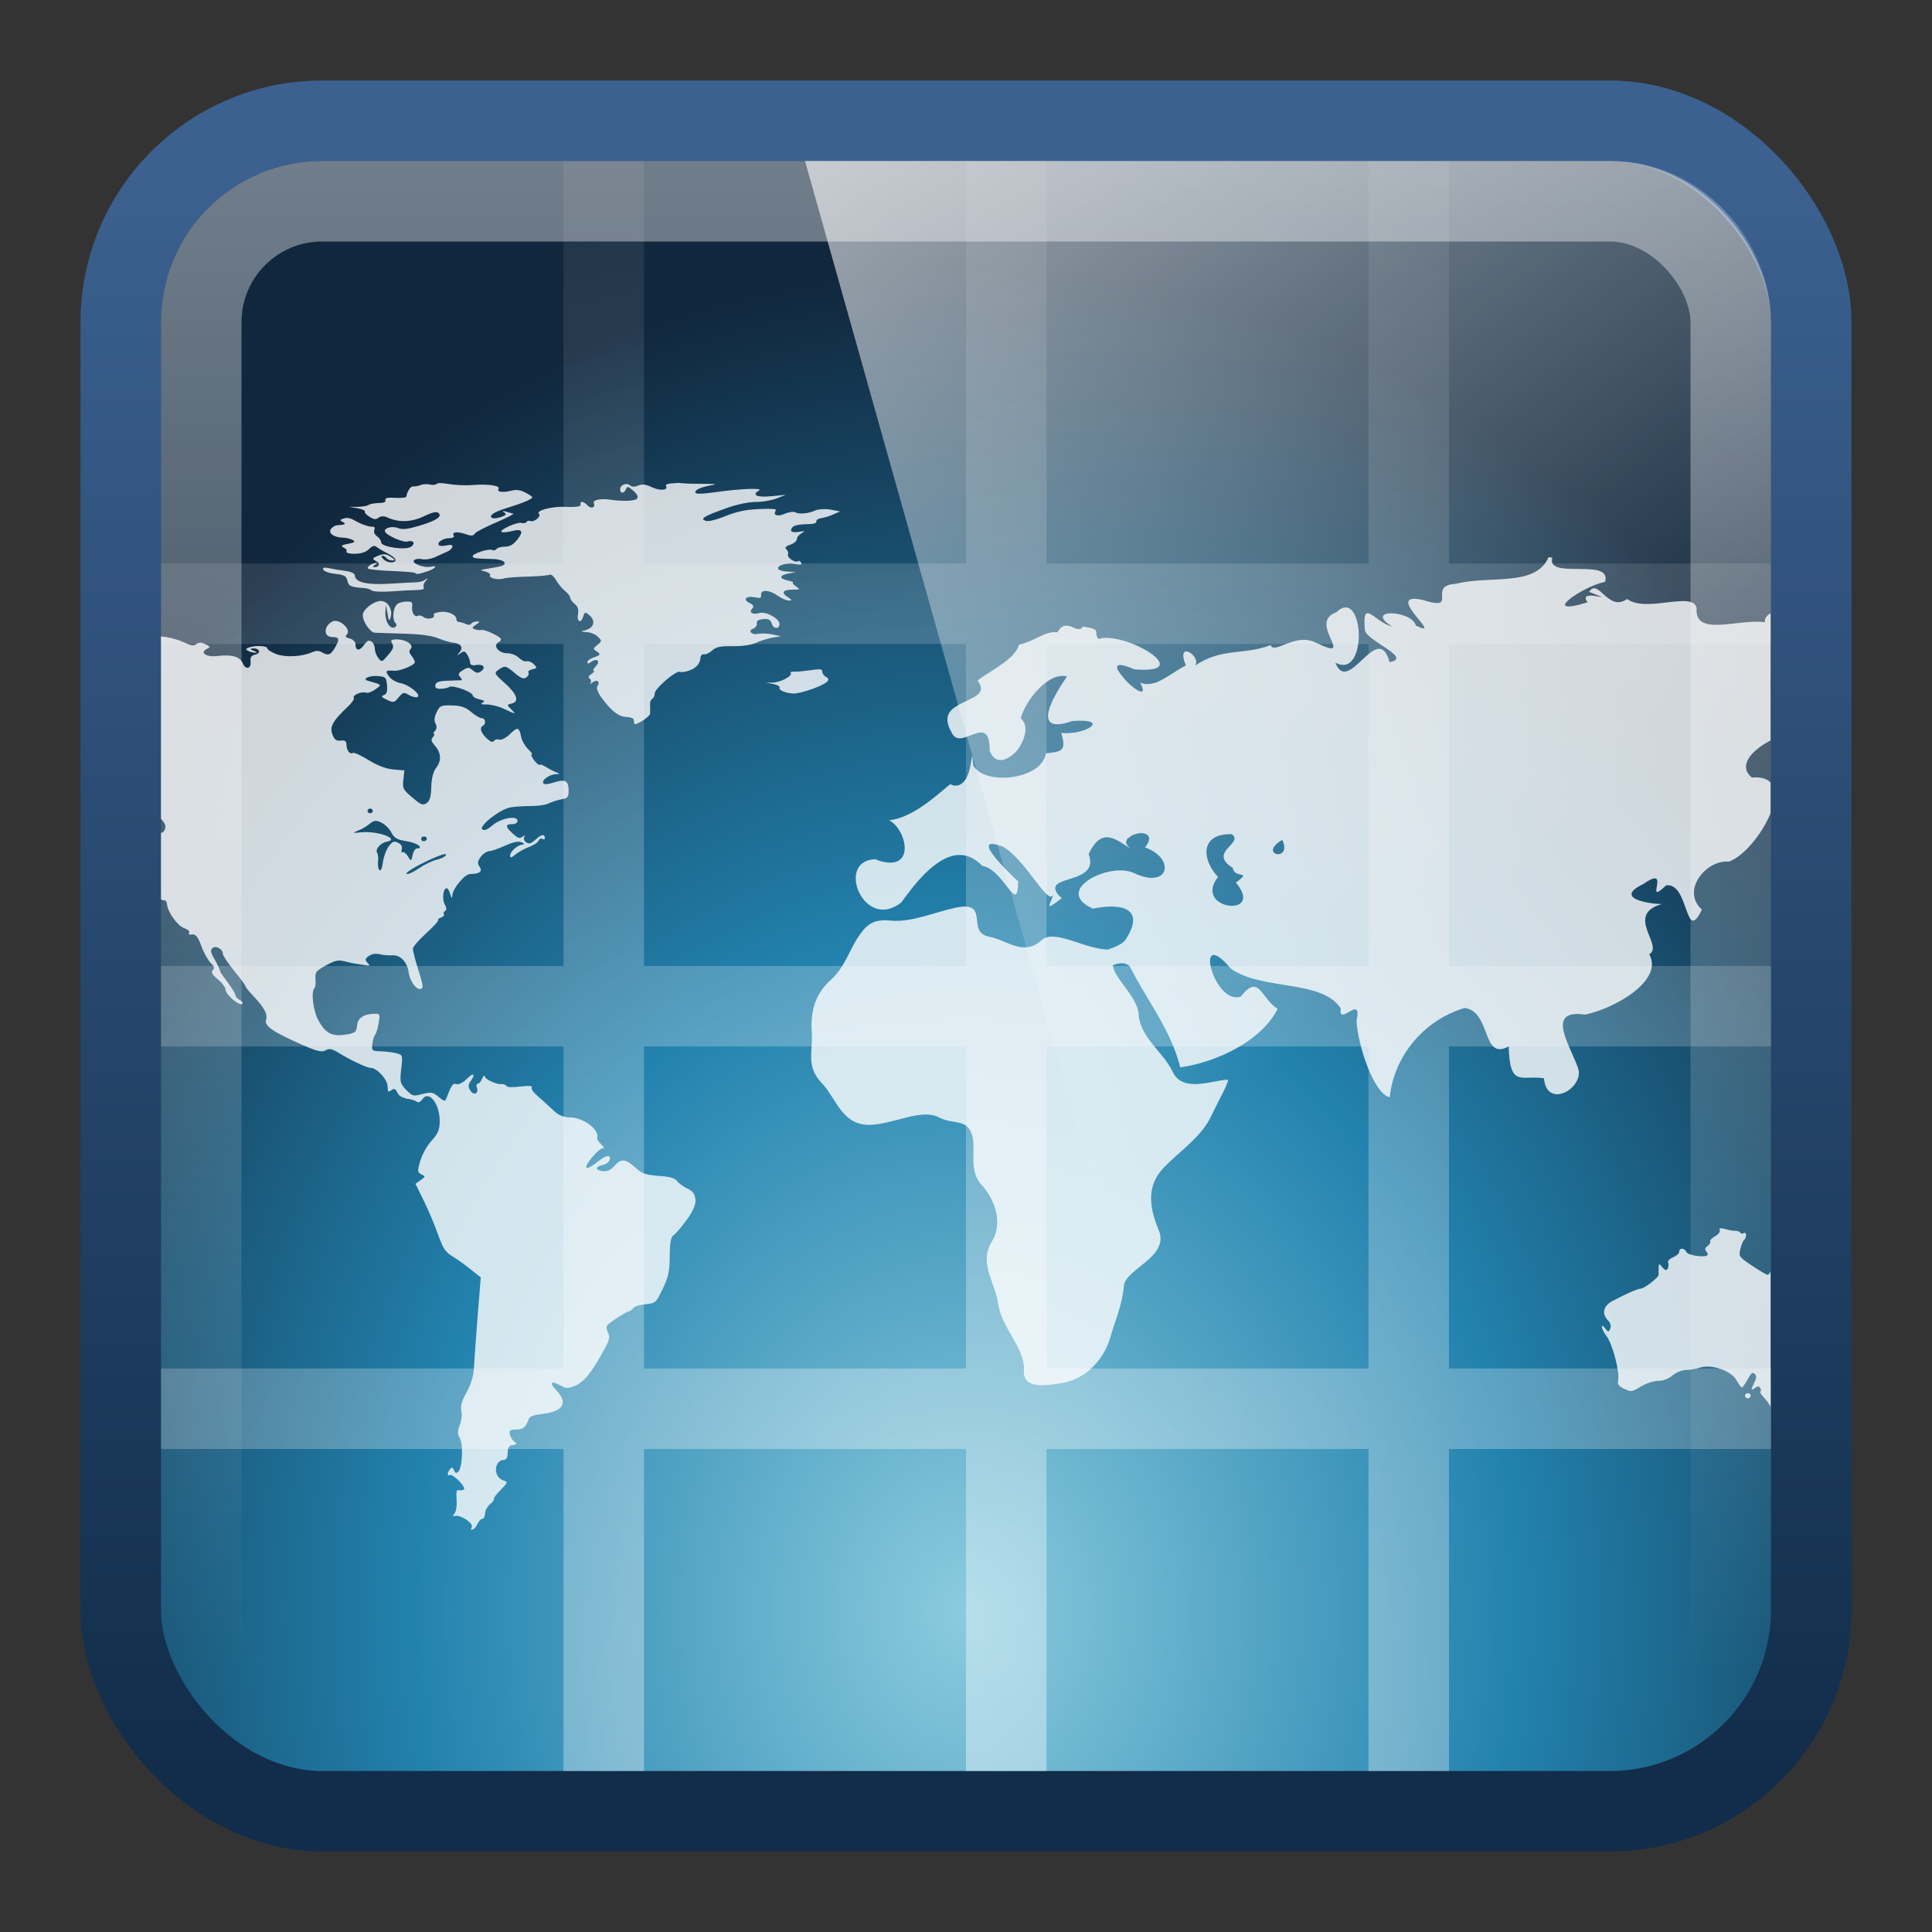
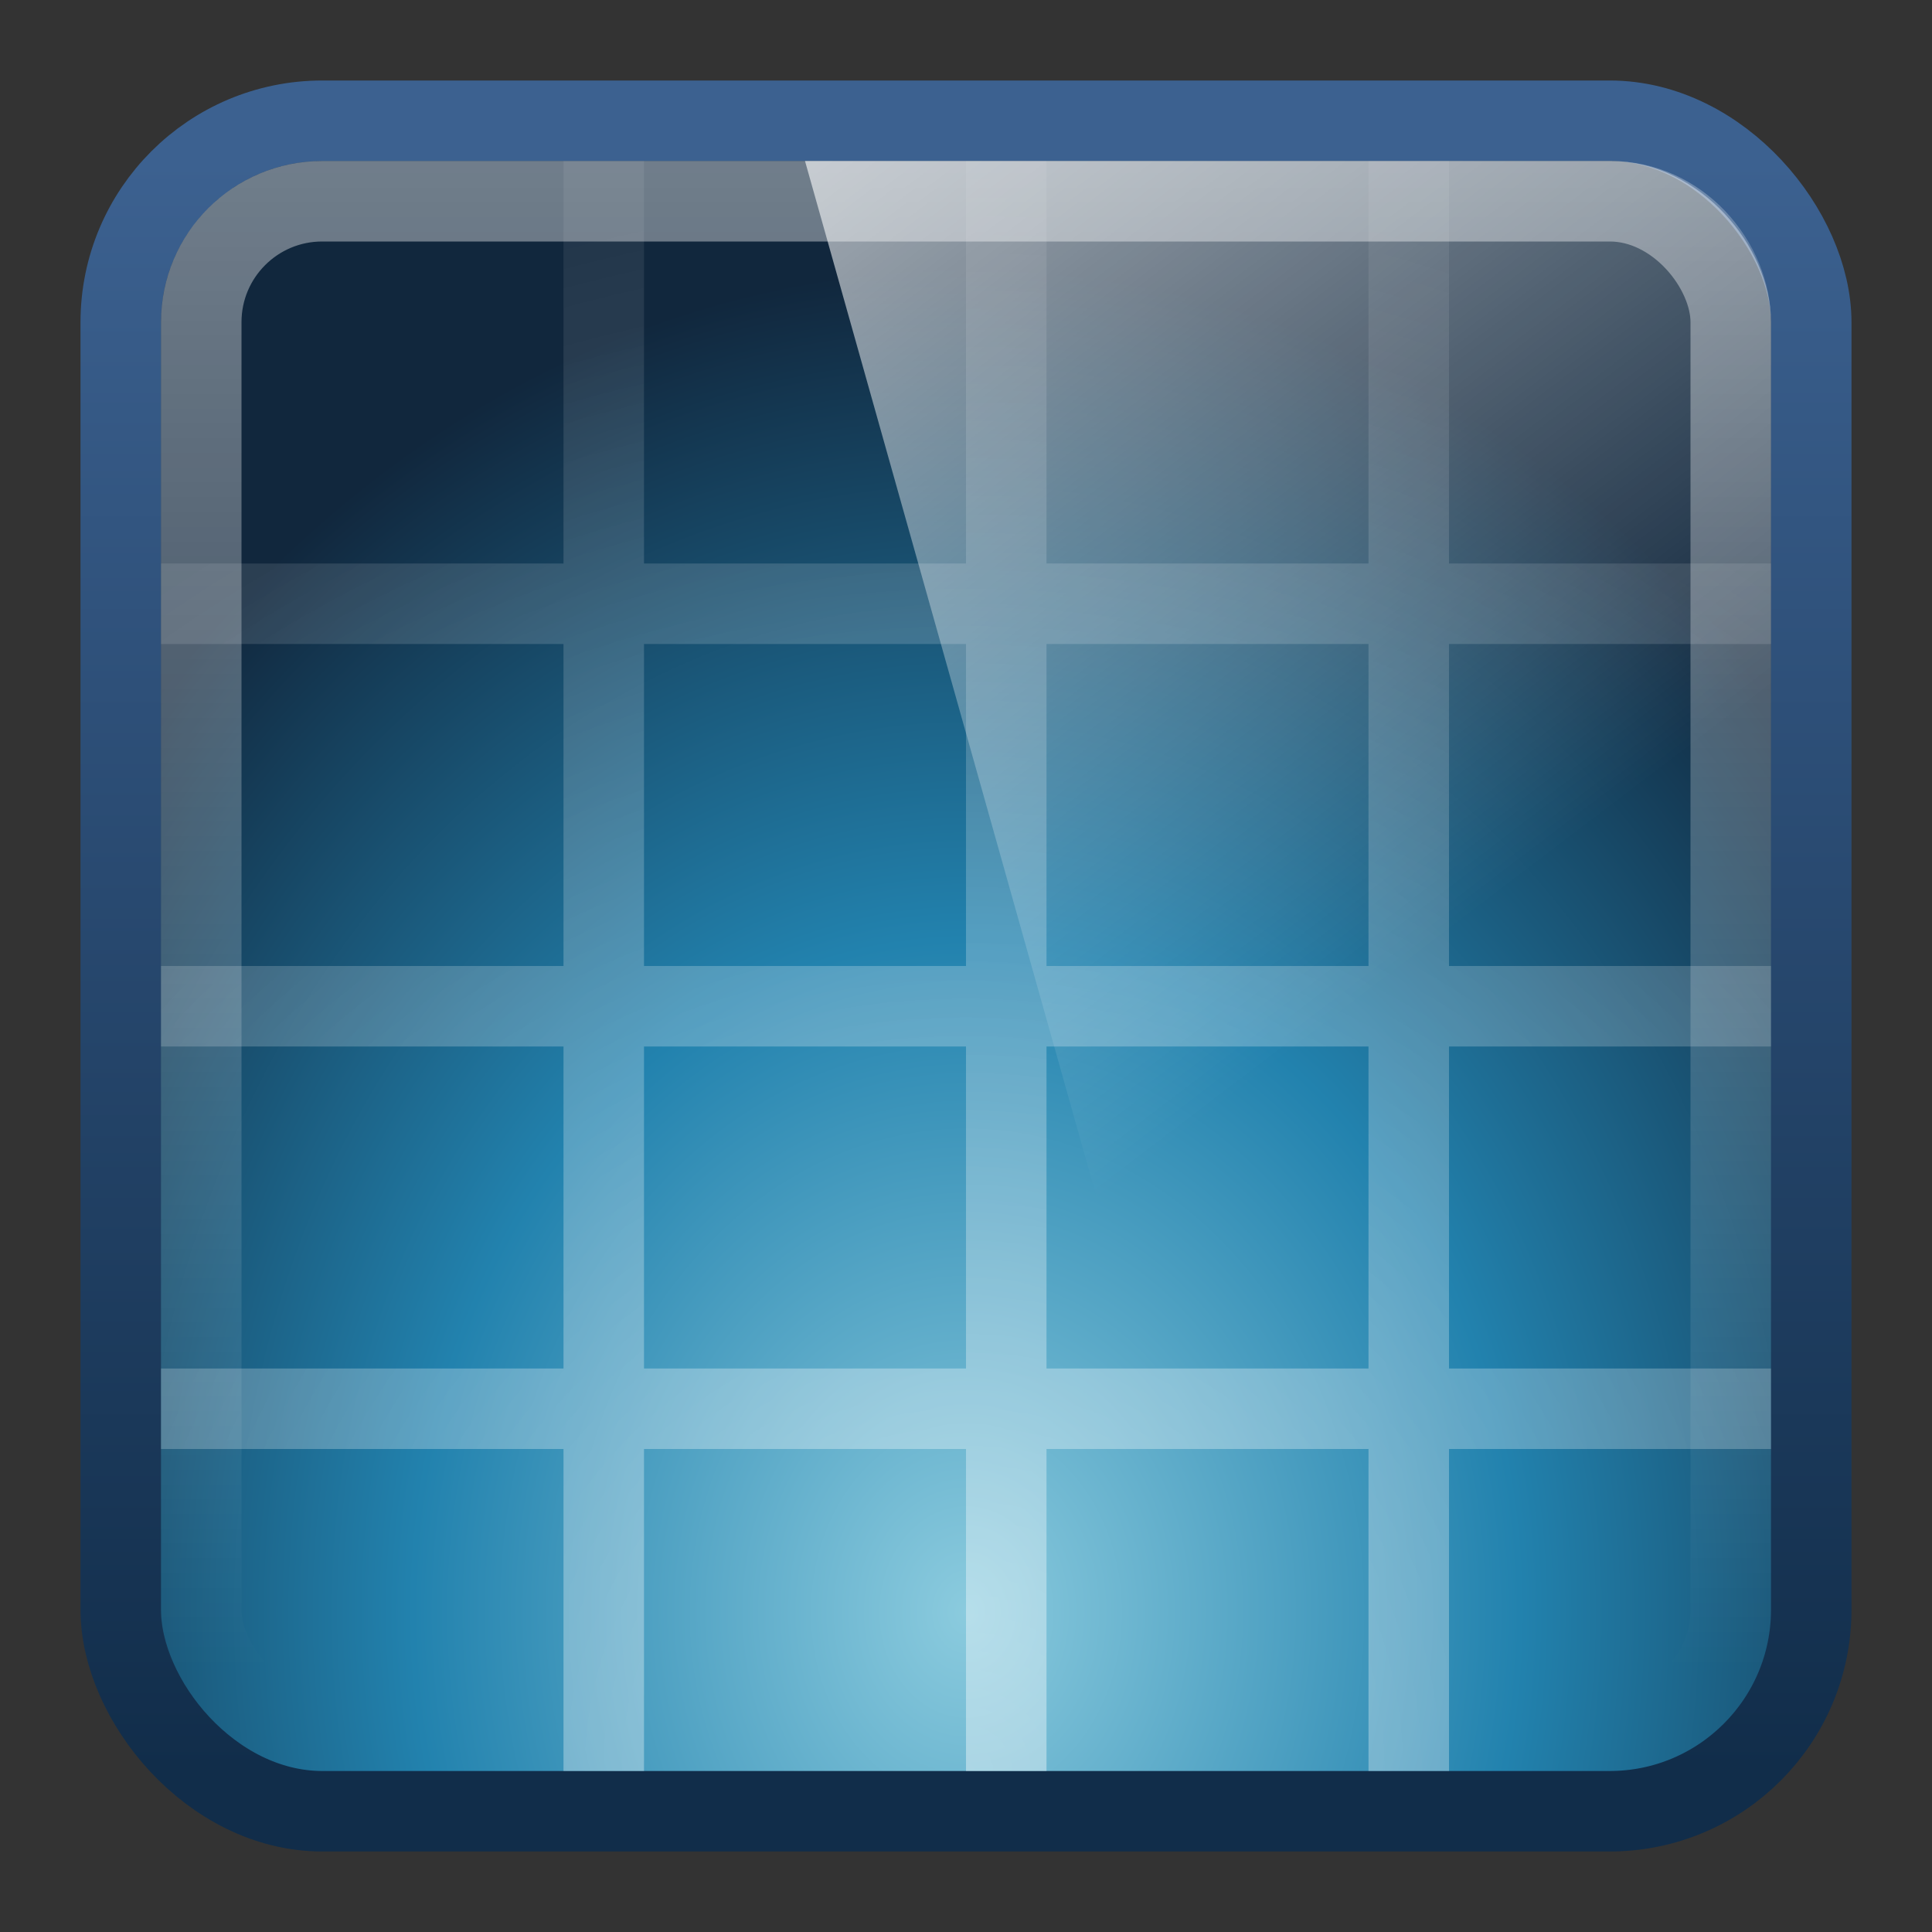
<svg xmlns="http://www.w3.org/2000/svg" xmlns:ns1="http://www.inkscape.org/namespaces/inkscape" xmlns:ns2="http://sodipodi.sourceforge.net/DTD/sodipodi-0.dtd" xmlns:xlink="http://www.w3.org/1999/xlink" width="24" height="24" id="svg3877" version="1.1" ns1:version="0.48.4 r9939" ns2:docname="www-browser.svg">
  <rect width="100%" height="100%" fill="#333333" stroke="none" />
  <defs id="defs3879">
    <radialGradient ns1:collect="always" xlink:href="#linearGradient4148-3" id="radialGradient4527-8" gradientUnits="userSpaceOnUse" gradientTransform="matrix(0.655,0,2.5395793e-8,0.795,1.707,1033.68)" cx="15.723" cy="18.494" fx="15.723" fy="18.494" r="21" />
    <linearGradient id="linearGradient4148-3">
      <stop id="stop4150-5" offset="0" style="stop-color:#8bcbde;stop-opacity:1;" />
      <stop style="stop-color:#2282ae;stop-opacity:1;" offset="0.5" id="stop4814-8" />
      <stop id="stop4152-8" offset="1" style="stop-color:#11273d;stop-opacity:1;" />
    </linearGradient>
    <linearGradient ns1:collect="always" xlink:href="#linearGradient3801-4" id="linearGradient4529-5" gradientUnits="userSpaceOnUse" gradientTransform="matrix(1.001,0,0,1.001,26.842,1018.228)" x1="-20.836" y1="12.103" x2="-20.836" y2="32.105" />
    <linearGradient id="linearGradient3801-4">
      <stop id="stop3803-5" offset="0" style="stop-color:#3c6190;stop-opacity:1;" />
      <stop id="stop3805-7" offset="1" style="stop-color:#112d4a;stop-opacity:1;" />
    </linearGradient>
    <linearGradient ns1:collect="always" xlink:href="#linearGradient4050-7-7" id="linearGradient4537-9" gradientUnits="userSpaceOnUse" gradientTransform="matrix(0.488,0,0,0.506,0.361,1028.416)" x1="13.623" y1="3.836" x2="13.623" y2="40.857" />
    <linearGradient id="linearGradient4050-7-7">
      <stop style="stop-color:#ffffff;stop-opacity:0.669;" offset="0" id="stop4052-6-8" />
      <stop style="stop-color:#ffffff;stop-opacity:0;" offset="1" id="stop4054-0-1" />
    </linearGradient>
    <linearGradient ns1:collect="always" xlink:href="#linearGradient4594-3" id="linearGradient4319" gradientUnits="userSpaceOnUse" gradientTransform="matrix(0.516,0,0,0.521,0.861,1027.239)" x1="8.211" y1="-5.714" x2="31.743" y2="25.487" />
    <linearGradient y2="25.487" y1="-5.714" x2="31.743" x1="8.211" id="linearGradient4594-3" gradientUnits="userSpaceOnUse">
      <stop id="stop37-5-1" stop-color="#fff" offset="0" />
      <stop id="stop39-0" stop-opacity="0" stop-color="#fff" offset="1" />
    </linearGradient>
    <radialGradient ns1:collect="always" xlink:href="#linearGradient4726" id="radialGradient4514-3" gradientUnits="userSpaceOnUse" cx="-14.802" cy="8.092" fx="-14.802" fy="8.092" r="20" gradientTransform="translate(26.802,1042.271)" />
    <linearGradient id="linearGradient4726">
      <stop style="stop-color:#ffffff;stop-opacity:0.673" offset="0" id="stop4728" />
      <stop style="stop-color:#ffffff;stop-opacity:0.108;" offset="1" id="stop4730" />
    </linearGradient>
    <clipPath id="clipPath4142" clipPathUnits="userSpaceOnUse">
-       <rect width="38.976" height="38.976" ry="2" x="4.512" y="3.512" id="rect4144" style="opacity:0.5;color:black;fill:none;stroke:url(#linearGradient4146);stroke-width:1.024;stroke-linecap:butt;stroke-linejoin:miter;stroke-miterlimit:4;stroke-opacity:1;stroke-dasharray:none;stroke-dashoffset:0;marker:none;visibility:visible;display:inline;overflow:visible;enable-background:accumulate" rx="2" />
-     </clipPath>
+       </clipPath>
  </defs>
  <ns2:namedview id="base" pagecolor="#ffffff" bordercolor="#666666" borderopacity="1.0" ns1:pageopacity="0.0" ns1:pageshadow="2" ns1:zoom="11.2" ns1:cx="22.964672" ns1:cy="12.526656" ns1:document-units="px" ns1:current-layer="capa1" showgrid="true" ns1:window-width="1280" ns1:window-height="976" ns1:window-x="0" ns1:window-y="24" ns1:window-maximized="1">
    <ns1:grid type="xygrid" id="grid3960" empspacing="5" visible="true" enabled="true" snapvisiblegridlinesonly="true" />
  </ns2:namedview>
  <g ns1:label="Capa 1" ns1:groupmode="layer" id="capa1" transform="translate(0,-1028.362)">
    <g id="layer4" transform="translate(5.204,824.674)" />
    <rect style="color:black;fill:url(#radialGradient4527-8);fill-opacity:1;fill-rule:nonzero;stroke:url(#linearGradient4529-5);stroke-width:1;stroke-linecap:butt;stroke-linejoin:miter;stroke-miterlimit:4;stroke-opacity:1;stroke-dasharray:none;stroke-dashoffset:0;marker:none;visibility:visible;display:inline;overflow:visible;enable-background:accumulate" id="rect3874" width="21" height="21" x="1.5" y="1029.862" ry="2.504" rx="2.504" />
    <g id="layer4-3" transform="translate(31.769,835.128)" />
    <g id="layer4-8" transform="translate(87.894,838.063)" />
    <rect width="19" height="19" ry="1.502" x="2.5" y="1030.862" id="rect4513" style="opacity:0.6;color:black;fill:none;stroke:url(#linearGradient4537-9);stroke-width:1;stroke-linecap:butt;stroke-linejoin:miter;stroke-miterlimit:4;stroke-opacity:1;stroke-dasharray:none;stroke-dashoffset:0;marker:none;visibility:visible;display:inline;overflow:visible;enable-background:accumulate" />
    <path style="opacity:0.99;fill:url(#linearGradient4319)" ns1:connector-curvature="0" d="m 10,1030.362 10,0 c 1.16,0 2,1.005 2,2 l 0,17 -6.653,0 z" id="path57-5" ns2:nodetypes="cssccc" />
    <g id="layer4-4" transform="translate(32.007,838.583)" />
    <g id="layer4-0" transform="translate(92.441,837.79)" />
    <g id="layer4-6" transform="translate(9,866.576)" />
    <g transform="matrix(0.084,0,0,0.084,-3.974,1034.998)" id="g5892" style="stroke:none" />
    <path ns1:connector-curvature="0" style="opacity:0.6;color:black;fill:url(#radialGradient4514-3);fill-opacity:1;fill-rule:nonzero;stroke:none;stroke-width:1;marker:none;visibility:visible;display:inline;overflow:visible;enable-background:accumulate" d="m 7,1030.362 0,5 -5,0 0,1 5,0 0,4 -5,0 0,1 5,0 0,4 -5,0 0,1 5,0 0,4 1,0 0,-4 4,0 0,4 1,0 0,-4 4,0 0,4 1,0 0,-4 4,0 0,-1 -4,0 0,-4 4,0 0,-1 -4,0 0,-4 4,0 0,-1 -4,0 0,-5 -1,0 0,5 -4,0 0,-5 -1,0 0,5 -4,0 0,-5 -1,0 z m 1,6 4,0 0,4 -4,0 0,-4 z m 5,0 4,0 0,4 -4,0 0,-4 z m -5,5 4,0 0,4 -4,0 0,-4 z m 5,0 4,0 0,4 -4,0 0,-4 z" id="rect4624" />
-     <path style="opacity:0.8;fill:white;fill-opacity:1;stroke:none" d="m 11.246,9.925 c -0.035,0.002 -0.058,0.016 -0.064,0.025 -0.016,0.026 -0.087,0.03 -0.153,0.013 -0.066,-0.017 -0.171,-0.013 -0.229,0.013 -0.059,0.026 -0.141,0.044 -0.178,0.038 -0.065,-0.01 -0.152,0.135 -0.166,0.268 -0.003,0.033 -0.126,0.049 -0.268,0.038 -0.189,-0.014 -0.254,0.005 -0.242,0.064 0.011,0.053 -0.037,0.074 -0.166,0.076 -0.107,0.002 -0.219,0.028 -0.242,0.051 -0.023,0.023 -0.136,0.047 -0.255,0.051 l -0.217,0 0.204,0.038 c 0.116,0.021 0.195,0.065 0.178,0.089 -0.017,0.024 0.038,0.087 0.115,0.14 0.107,0.075 0.152,0.079 0.217,0.025 0.056,-0.047 0.13,-0.051 0.204,-0.013 0.282,0.148 0.59,0.135 0.892,-0.025 0.208,-0.111 0.312,-0.134 0.357,-0.089 0.097,0.097 -0.055,0.207 -0.472,0.344 -0.266,0.088 -0.4,0.107 -0.497,0.064 -0.141,-0.063 -0.331,-0.017 -0.331,0.076 0,0.096 0.433,0.317 0.548,0.28 0.142,-0.045 0.202,0.047 0.089,0.14 -0.124,0.103 -0.726,0.009 -0.726,-0.115 0,-0.05 -0.045,-0.123 -0.102,-0.166 -0.057,-0.043 -0.083,-0.115 -0.064,-0.166 0.019,-0.05 0.004,-0.096 -0.025,-0.089 -0.062,0.014 -0.254,-0.048 -0.382,-0.127 -0.18,-0.112 -0.242,-0.129 -0.344,-0.089 -0.089,0.034 -0.089,0.041 -0.013,0.089 0.088,0.056 0.07,0.072 -0.14,0.089 -0.042,0.003 -0.102,0.04 -0.14,0.089 -0.088,0.112 0.058,0.238 0.28,0.242 0.083,0.002 0.192,0.032 0.242,0.064 0.071,0.045 0.044,0.07 -0.115,0.102 -0.163,0.033 -0.181,0.058 -0.102,0.102 0.054,0.03 0.083,0.071 0.064,0.102 -0.02,0.032 0.059,0.064 0.191,0.064 0.159,0 0.283,-0.046 0.357,-0.127 0.084,-0.093 0.128,-0.103 0.191,-0.051 0.045,0.038 0.155,0.112 0.255,0.166 0.1,0.054 0.186,0.132 0.191,0.166 0.015,0.102 -0.18,0.101 -0.28,0 -0.052,-0.052 -0.072,-0.102 -0.038,-0.102 0.034,1e-6 0.081,0.03 0.102,0.064 0.021,0.033 0.085,0.064 0.14,0.064 0.078,10e-7 0.07,-0.026 -0.038,-0.102 -0.116,-0.081 -0.174,-0.086 -0.306,-0.025 -0.143,0.065 -0.146,0.087 -0.051,0.14 0.111,0.062 0.085,0.167 -0.038,0.166 -0.043,-5.72e-4 -0.042,-0.029 0.013,-0.064 0.05,-0.032 0.071,-0.051 0.038,-0.051 -0.099,0 -0.247,0.11 -0.204,0.153 0.022,0.022 0.283,0.051 0.574,0.064 0.29,0.013 0.544,0.034 0.561,0.051 0.043,0.043 0.067,0.043 0.293,-0.038 0.208,-0.075 0.279,-0.177 0.089,-0.127 -0.15,0.039 -0.458,-0.085 -0.408,-0.166 0.022,-0.036 0.11,-0.059 0.191,-0.038 0.087,0.022 0.229,-0.004 0.344,-0.064 0.107,-0.056 0.232,-0.118 0.28,-0.14 0.048,-0.023 0.1,-0.071 0.115,-0.115 0.019,-0.058 -0.019,-0.078 -0.127,-0.051 -0.083,0.021 -0.17,0.021 -0.191,0 -0.069,-0.069 0.09,-0.191 0.242,-0.191 0.081,0 0.134,-0.033 0.115,-0.064 -0.062,-0.1 0.069,-0.126 0.268,-0.051 0.159,0.06 0.198,0.058 0.242,-0.013 0.029,-0.047 0.275,-0.181 0.535,-0.306 0.26,-0.125 0.434,-0.228 0.395,-0.229 -0.039,-0.002 -0.117,-0.031 -0.178,-0.051 -0.082,-0.027 -0.099,-0.018 -0.038,0.025 0.062,0.044 0.04,0.078 -0.102,0.127 -0.195,0.068 -0.294,0.002 -0.166,-0.102 0.041,-0.033 0.194,-0.103 0.344,-0.153 0.361,-0.122 0.599,-0.234 0.599,-0.28 0,-0.021 -0.074,-0.075 -0.166,-0.127 -0.12,-0.069 -0.213,-0.088 -0.344,-0.051 -0.2,0.057 -0.36,0.036 -0.306,-0.051 0.051,-0.083 -0.255,-0.136 -0.612,-0.102 -0.173,0.017 -0.434,0.003 -0.586,-0.025 -0.076,-0.014 -0.148,-0.025 -0.204,-0.025 -0.014,-2.09e-4 -0.027,-7.33e-4 -0.038,0 z m 5.748,0 c -0.162,0.002 -0.283,0.031 -0.255,0.076 0.07,0.113 -0.134,0.14 -0.331,0.038 -0.147,-0.076 -0.229,-0.097 -0.331,-0.051 -0.093,0.042 -0.16,0.044 -0.204,0 -0.084,-0.084 -0.242,-0.016 -0.242,0.102 0,0.122 0.093,0.123 0.14,0 0.032,-0.083 0.052,-0.083 0.178,0.038 0.099,0.095 0.128,0.17 0.089,0.217 -0.05,0.06 -0.346,0.075 -0.65,0.025 -0.228,-0.037 -0.427,0.007 -0.395,0.089 0.047,0.123 -0.065,0.17 -0.153,0.064 -0.09,-0.109 -0.187,-0.128 -0.166,-0.025 0.011,0.053 -0.096,0.077 -0.357,0.064 -0.345,-0.017 -0.741,0.1 -0.65,0.191 0.06,0.06 -0.117,0.225 -0.204,0.191 -0.043,-0.017 -0.083,-0.005 -0.102,0.025 -0.019,0.03 -0.073,0.041 -0.115,0.025 -0.099,-0.038 -0.562,0.194 -0.484,0.242 0.033,0.02 0.151,0.004 0.255,-0.025 0.249,-0.071 0.284,0.014 0.115,0.242 -0.093,0.126 -0.178,0.178 -0.293,0.178 -0.092,10e-7 -0.183,0.03 -0.204,0.064 -0.021,0.034 -0.07,0.045 -0.102,0.025 -0.076,-0.047 -0.472,0.094 -0.472,0.166 0,0.056 0.062,0.065 0.497,0.076 0.13,0.004 0.254,0.048 0.268,0.089 0.028,0.083 -0.026,0.101 -0.382,0.166 -0.217,0.039 -0.225,0.041 -0.089,0.076 0.083,0.022 0.144,0.074 0.127,0.102 -0.045,0.077 0.192,0.14 0.331,0.089 0.067,-0.024 0.335,-0.044 0.599,-0.051 0.264,-0.007 0.497,-0.035 0.523,-0.051 0.026,-0.016 0.092,0.048 0.14,0.14 0.048,0.093 0.147,0.23 0.217,0.293 0.07,0.063 0.127,0.139 0.127,0.178 0,0.04 0.051,0.121 0.115,0.178 0.08,0.072 0.096,0.157 0.076,0.28 -0.032,0.204 0.076,0.248 0.127,0.051 0.028,-0.106 0.044,-0.122 0.115,-0.064 0.206,0.171 0.163,0.381 -0.102,0.446 -0.083,0.02 -0.065,0.033 0.064,0.038 0.103,0.004 0.225,0.066 0.28,0.127 0.094,0.104 0.1,0.114 -0.013,0.217 -0.114,0.103 -0.112,0.106 -0.013,0.178 0.097,0.071 0.089,0.095 -0.064,0.153 -0.091,0.035 -0.166,0.089 -0.166,0.127 0,0.05 0.025,0.053 0.089,0 0.141,-0.117 0.237,-0.021 0.115,0.115 -0.057,0.063 -0.081,0.126 -0.051,0.127 0.03,0.001 0.009,0.031 -0.051,0.076 -0.071,0.053 -0.093,0.102 -0.051,0.127 0.036,0.022 0.049,0.075 0.025,0.115 -0.027,0.046 -0.011,0.038 0.051,-0.013 0.11,-0.089 0.19,-0.02 0.115,0.102 -0.031,0.051 0.008,0.173 0.115,0.331 0.235,0.348 0.408,0.494 0.599,0.497 0.09,0.002 0.162,0.035 0.166,0.076 0.004,0.042 0.009,0.083 0.013,0.102 0.016,0.072 0.376,-0.18 0.382,-0.268 0.004,-0.051 0.006,-0.158 0,-0.229 -0.006,-0.072 0.016,-0.144 0.051,-0.166 0.035,-0.022 0.064,-0.091 0.064,-0.153 0,-0.13 0.527,-0.626 0.612,-0.574 0.031,0.019 0.134,0.001 0.229,-0.038 0.171,-0.071 0.256,-0.179 0.268,-0.357 0.003,-0.05 0.048,-0.085 0.089,-0.076 0.042,0.008 0.126,-0.037 0.191,-0.102 0.095,-0.095 0.193,-0.12 0.497,-0.115 0.235,0.004 0.45,-0.033 0.561,-0.089 0.099,-0.051 0.279,-0.114 0.395,-0.14 l 0.217,-0.038 -0.217,-0.051 c -0.116,-0.026 -0.273,-0.03 -0.344,-0.013 -0.153,0.037 -0.254,-0.087 -0.115,-0.14 0.053,-0.02 0.098,-0.086 0.089,-0.14 -0.011,-0.069 0.034,-0.101 0.153,-0.115 0.131,-0.015 0.179,0.018 0.204,0.115 0.04,0.153 0.191,0.163 0.191,0.013 0,-0.141 -0.329,-0.343 -0.484,-0.293 -0.165,0.052 -0.266,-0.01 -0.178,-0.115 0.052,-0.062 0.033,-0.101 -0.064,-0.153 -0.173,-0.092 -0.081,-0.199 0.127,-0.153 0.138,0.03 0.16,0.024 0.153,-0.064 -0.013,-0.153 0.2,-0.14 0.408,0.025 0.094,0.075 0.213,0.127 0.268,0.127 0.077,0 0.079,-0.016 -0.025,-0.089 -0.172,-0.12 -0.129,-0.204 0.115,-0.204 0.18,0 0.188,-0.005 0.076,-0.089 -0.065,-0.049 -0.097,-0.097 -0.064,-0.102 0.004,-6.12e-4 -0.002,-0.012 0,-0.013 -0.021,-0.009 -0.066,-0.028 -0.115,-0.038 -0.232,-0.05 -0.23,-0.142 0,-0.191 l 0.178,-0.038 -0.191,-0.013 c -0.106,-0.004 -0.21,-0.032 -0.229,-0.064 -0.059,-0.096 0.187,-0.182 0.395,-0.14 0.146,0.029 0.187,0.017 0.153,-0.038 -0.025,-0.041 -0.059,-0.056 -0.076,-0.038 -0.059,0.059 -0.273,-0.099 -0.242,-0.178 0.017,-0.043 -0.002,-0.104 -0.038,-0.14 -0.047,-0.047 -0.014,-0.083 0.102,-0.127 0.089,-0.034 0.153,-0.104 0.153,-0.153 0,-0.049 0.056,-0.116 0.115,-0.153 0.09,-0.057 0.082,-0.066 -0.051,-0.038 -0.188,0.039 -0.258,-0.016 -0.166,-0.127 0.038,-0.045 0.184,-0.076 0.331,-0.076 0.177,0 0.252,-0.027 0.242,-0.076 -0.008,-0.041 0.052,-0.078 0.127,-0.089 0.076,-0.012 0.208,-0.058 0.293,-0.102 l 0.153,-0.076 -0.242,-0.051 c -0.133,-0.023 -0.296,-0.007 -0.357,0.025 -0.153,0.082 -0.393,0.108 -0.484,0.051 -0.042,-0.026 -0.155,-0.011 -0.255,0.038 -0.177,0.088 -0.296,0.038 -0.217,-0.089 0.026,-0.042 -0.097,-0.052 -0.395,-0.038 -0.324,0.015 -0.554,0.067 -0.828,0.191 -0.216,0.098 -0.412,0.15 -0.472,0.127 -0.149,-0.057 -0.056,-0.121 0.472,-0.331 0.299,-0.12 0.571,-0.178 0.765,-0.178 0.165,0 0.385,-0.051 0.497,-0.102 l 0.204,-0.089 -0.344,0.038 c -0.358,0.038 -0.496,-0.033 -0.306,-0.153 0.121,-0.076 -0.453,-0.052 -1.096,0.051 -0.198,0.032 -0.391,0.044 -0.421,0.025 -0.09,-0.056 0.061,-0.154 0.306,-0.204 0.21,-0.043 0.204,-0.049 -0.127,-0.051 -0.2,-0.001 -0.418,-0.005 -0.484,-0.013 -0.061,-0.007 -0.125,-0.013 -0.178,-0.013 z m 21.119,1.988 c -0.316,0.807 -1.408,0.479 -2.243,0.714 -0.727,0.039 0.103,0.754 -0.803,0.433 -1.018,-0.247 0.578,1.091 -0.166,0.688 -0.103,-0.425 -1.289,-0.462 -0.574,0.025 -0.429,-0.111 -0.731,-0.791 -0.663,0.076 -0.021,0.287 1.191,0.764 0.599,0.879 -0.285,-1.152 -1,0.934 -1.313,0.013 0.805,0.481 0.697,-2.072 0.025,-1.351 -0.729,0.281 0.533,1.358 -0.497,0.816 -0.494,-0.28 -1.009,0.328 -1.096,0.064 -0.63,0.275 -1.181,0.064 -1.823,0.548 0.144,-0.269 -0.487,-0.691 -0.229,0 -0.157,0.082 -0.344,0.238 -0.535,0.357 -0.038,0.024 -0.076,0.044 -0.115,0.064 -0.009,0.004 -0.017,0.009 -0.025,0.013 -0.009,0.004 -0.017,0.009 -0.025,0.013 -0.084,0.036 -0.173,0.054 -0.255,0.051 -0.051,-0.002 -0.103,-0.015 -0.153,-0.038 0.051,0.106 0.069,0.17 0.064,0.204 -1.35e-4,0.003 4.08e-4,0.01 0,0.013 -0.01,0.023 -0.039,0.03 -0.076,0.013 -0.043,-0.019 -0.105,-0.062 -0.166,-0.115 -0.121,-0.106 -0.246,-0.259 -0.319,-0.382 -0.018,-0.031 -0.042,-0.063 -0.051,-0.089 -0.045,-0.129 0.041,-0.179 0.408,0 1.549,0.14 -0.229,-1.04 -0.867,-0.816 -0.02,-0.021 -0.03,-0.045 -0.038,-0.064 -0.008,-0.019 -0.011,-0.035 -0.013,-0.051 -0.009,-0.098 0.049,-0.164 -0.331,-0.217 -0.014,0.02 -0.023,0.041 -0.038,0.051 -0.008,0.005 -0.017,0.01 -0.025,0.013 -0.009,0.004 -0.016,-0.001 -0.025,0 -0.013,0.002 -0.024,0.002 -0.038,0 -0.015,-0.003 -0.035,-0.007 -0.051,-0.013 -0.031,-0.013 -0.069,-0.037 -0.102,-0.051 -0.035,-0.015 -0.078,-0.024 -0.115,-0.025 -0.004,-1.38e-4 -0.009,-1.29e-4 -0.013,0 -0.069,0.002 -0.136,0.043 -0.204,0.178 -0.043,-0.003 -0.089,-0.005 -0.127,0 -0.265,0.038 -0.449,0.244 -0.803,0.331 -0.03,0.113 -0.09,0.204 -0.166,0.293 -0.038,0.044 -0.083,0.087 -0.127,0.127 -0.135,0.121 -0.285,0.225 -0.433,0.331 -0.099,0.071 -0.204,0.14 -0.28,0.217 0.028,0.04 0.051,0.081 0.064,0.115 0.115,0.303 -0.327,0.38 -0.599,0.586 -0.033,0.025 -0.063,0.047 -0.089,0.076 -0.124,0.134 -0.158,0.317 0,0.625 0.057,0.128 0.144,0.156 0.242,0.14 0.049,-0.008 0.101,-0.03 0.153,-0.051 0.261,-0.105 0.529,-0.283 0.523,0.395 0.073,0.193 0.176,0.257 0.293,0.242 0.029,-0.004 0.059,-0.012 0.089,-0.025 0.09,-0.039 0.19,-0.117 0.268,-0.217 0.051,-0.066 0.091,-0.138 0.127,-0.217 0.037,-0.079 0.062,-0.162 0.076,-0.242 0.007,-0.04 0.013,-0.076 0.013,-0.115 2.89e-4,-0.116 -0.035,-0.231 -0.115,-0.306 0.115,-0.468 0.658,-1.246 1.122,-1.122 -0.212,0.34 -0.988,1.626 0.127,1.198 0.966,-0.077 0.309,0.391 -0.268,0.319 0.138,0.501 -0.004,0.502 -0.37,0.548 -0.009,0.086 -0.044,0.159 -0.089,0.229 -0.023,0.035 -0.047,0.071 -0.076,0.102 -0.387,0.405 -1.343,0.457 -1.593,0 -0.075,-0.797 0.052,0.574 -0.459,0.535 -0.034,-0.003 -0.062,-0.022 -0.102,-0.038 -0.384,0.353 -0.922,0.9 -1.478,0.969 0.395,0.228 0.604,1.178 -0.013,1.134 -0.044,-0.003 -0.1,-0.012 -0.153,-0.025 -0.053,-0.014 -0.104,-0.038 -0.166,-0.064 -0.061,3.57e-4 -0.117,0.011 -0.166,0.025 -0.048,0.014 -0.091,0.038 -0.127,0.064 -0.51,0.367 0.119,1.767 0.918,1.071 0.29,-0.44 0.824,-1.248 1.389,-1.275 0.004,-1.1e-4 0.009,3.3e-5 0.013,0 0.19,-0.005 0.372,0.078 0.561,0.293 0.393,0.068 0.681,0.803 0.803,0.765 0.01,-0.003 0.018,-0.011 0.025,-0.025 0.023,-0.044 0.037,-0.141 0.038,-0.319 0.288,0.272 -1.395,-1.357 -0.382,-0.943 0.554,0.32 1.12,1.642 1.236,1.287 -0.039,0.181 -0.172,0.377 -0.038,0.293 0.045,-0.028 0.124,-0.09 0.242,-0.191 -0.041,-0.044 -0.078,-0.079 -0.102,-0.115 -0.073,-0.107 -0.066,-0.187 -0.025,-0.242 0.175,-0.214 1.005,-0.165 0.777,-0.828 0.305,-0.716 0.632,-0.421 0.969,-0.178 0.005,0.004 0.008,0.009 0.013,0.013 0.003,0.002 0.01,-0.002 0.013,0 -0.026,-0.027 -0.051,-0.051 -0.064,-0.076 -0.002,-0.004 0.002,-0.009 0,-0.013 -0.009,-0.02 -0.023,-0.033 -0.025,-0.051 -4.07e-4,-0.004 1.6e-4,-0.009 0,-0.013 -8.15e-4,-0.014 0.01,-0.025 0.013,-0.038 0.003,-0.014 0.006,-0.025 0.013,-0.038 0.004,-0.007 0.008,-0.018 0.013,-0.025 0.005,-0.007 0.02,-0.006 0.025,-0.013 0.022,-0.024 0.045,-0.046 0.076,-0.064 0.005,-0.003 0.007,-0.01 0.013,-0.013 0.003,-0.002 0.009,0.002 0.013,0 0.033,-0.016 0.066,-0.03 0.102,-0.038 0.042,-0.008 0.089,-0.016 0.127,-0.013 0.149,0.014 0.249,0.129 0.064,0.382 0.75,0.295 0.588,1.137 -0.268,0.688 -0.585,-0.309 -1.983,0.462 -0.994,0.956 0.734,-0.168 1.287,0.014 0.777,0.854 -0.084,0.102 -0.233,0.173 -0.408,0.242 -0.544,2.62e-4 -1.302,-0.561 -1.606,-0.255 -0.449,0.452 -0.831,0.002 -1.275,-0.089 -0.576,-0.118 0.045,-0.984 -0.816,-0.777 -0.529,0.127 -1.078,0.403 -1.58,0.344 -0.439,-0.052 -0.597,0.148 -0.777,0.446 -0.219,0.36 -0.318,0.803 -0.663,1.147 -0.375,0.375 -0.494,0.836 -0.459,1.402 0.032,0.517 -0.15,0.916 0.242,1.364 0.347,0.396 0.487,1.145 1.173,1.122 0.562,-0.019 1.246,-0.447 1.657,-0.204 0.295,0.174 0.574,0.076 0.726,0.293 0.275,0.389 -0.073,1.055 0.319,1.529 0.312,0.377 0.525,1.014 0.242,1.517 -0.322,0.571 0.083,1.094 0.153,1.657 0.08,0.645 0.658,1.222 0.625,1.784 -0.032,0.532 0.533,0.415 0.892,0.357 0.625,-0.101 1.055,-0.67 1.198,-1.224 0.127,-0.492 0.286,-0.851 0.331,-1.389 0.04,-0.469 1.12,-0.769 0.841,-1.504 -0.206,-0.544 -0.319,-1.154 0.115,-1.657 0.403,-0.468 0.925,-0.827 1.173,-1.427 0.113,-0.274 0.451,-0.944 0.382,-0.943 -0.334,0.006 -1.085,0.363 -1.326,-0.204 -0.234,-0.551 -0.791,-0.917 -0.828,-1.555 -0.028,-0.47 -0.598,-0.964 -0.625,-1.313 0.153,-0.066 0.293,-0.082 0.408,0.025 0.416,0.918 0.995,1.696 1.224,2.715 0.863,-0.132 1.964,-0.695 2.358,-1.568 -0.415,-0.296 -0.444,-0.963 -0.892,-0.331 -0.655,0.253 -1.163,-1.958 -0.242,-0.752 0.738,0.596 2.209,0.287 2.664,1.071 -0.07,0.523 0.531,-0.426 0.382,0.331 0.021,0.604 0.406,1.956 0.803,2.052 0.101,-1.067 0.783,-2.048 1.81,-2.396 0.656,0.09 0.412,1.434 1.071,1.032 0.027,1.12 0.304,0.762 0.854,0.854 0.06,0.812 0.916,0.316 0.841,-0.217 -0.154,-0.582 -0.86,-1.653 0.153,-1.491 0.683,-0.147 1.917,-0.901 1.555,-1.619 0.369,-0.227 -0.617,-1.068 0.319,-1.351 0.014,0.028 -1.317,-0.08 -0.459,-0.535 0.711,-0.551 -0.019,0.646 0.548,0.038 0.56,-0.091 0.452,1.611 0.867,0.65 -0.515,-0.515 0.108,-1.344 0.65,-1.287 0.694,-0.254 1.785,-2.365 0.561,-2.256 -0.637,-0.569 1.01,-1.501 1.67,-1.249 0.741,0.201 0.97,-0.19 1.568,-0.574 0.464,-0.009 -0.112,0.621 0.548,0.089 0.662,-0.64 -0.435,0.76 -0.803,0.867 -0.48,0.33 -0.301,2.022 0.306,1.007 0.157,-0.488 0.65,-0.634 0.382,-1.211 0.486,-0.775 1.495,-0.246 2.179,-0.879 0.942,0.14 -0.756,-0.955 0.395,-0.599 0.131,-0.937 1.102,0.696 1.313,-0.153 0.68,-0.393 -0.551,-0.241 -0.497,-0.344 -0.567,-0.824 -2.059,-0.872 -2.422,-0.535 -0.989,-0.019 -1.555,-0.565 -2.511,-0.51 -0.285,-0.304 -0.579,-0.346 -0.956,-0.191 0.286,-0.396 -0.934,-0.287 -0.854,0.115 -0.627,-0.108 -1.717,0.415 -1.657,-0.382 -0.092,-0.467 -1.215,0.142 -1.682,-0.242 -0.464,0.367 -0.702,-0.586 -0.918,-0.191 0.818,0.359 -0.324,-0.14 -0.038,0.28 -1.208,0.41 -0.119,-0.436 0.421,-0.548 0.184,-0.666 -1.442,-0.04 -1.275,-0.65 l -0.089,-0.013 z M 8.48,12.194 c -0.041,1.72e-4 -0.052,0.01 -0.038,0.051 0.016,0.048 0.141,0.097 0.293,0.115 0.225,0.026 0.267,0.064 0.293,0.191 0.029,0.146 0.092,0.165 0.408,0.191 0.072,0.006 0.151,0.036 0.178,0.064 0.028,0.028 0.239,0.044 0.472,0.025 0.233,-0.019 0.514,-0.037 0.625,-0.038 0.123,-0.001 0.19,-0.025 0.166,-0.064 -0.021,-0.035 -0.006,-0.109 0.038,-0.166 0.07,-0.089 0.066,-0.099 -0.013,-0.038 -0.05,0.039 -0.159,0.065 -0.242,0.064 -0.083,-10e-4 -0.38,0.022 -0.663,0.038 -0.527,0.03 -0.79,-0.048 -0.79,-0.229 0,-0.043 -0.089,-0.097 -0.217,-0.115 -0.125,-0.017 -0.312,-0.052 -0.408,-0.076 -0.05,-0.013 -0.078,-0.013 -0.102,-0.013 z m 1.364,0.892 c -0.182,0 -0.446,0.232 -0.446,0.382 0,0.172 0.182,0.467 0.293,0.472 0.051,0.002 0.368,0.015 0.701,0.025 0.42,0.013 0.673,0.052 0.841,0.127 0.133,0.06 0.297,0.109 0.357,0.115 0.184,0.018 0.25,0.132 0.153,0.255 -0.077,0.098 -0.066,0.097 0.025,0.025 0.087,-0.068 0.111,-0.052 0.166,0.051 0.036,0.066 0.064,0.156 0.064,0.204 0,0.058 0.043,0.082 0.14,0.064 0.177,-0.034 0.252,0.063 0.127,0.166 -0.074,0.061 -0.116,0.054 -0.204,-0.025 -0.098,-0.089 -0.119,-0.086 -0.242,0 -0.107,0.075 -0.12,0.111 -0.064,0.178 0.039,0.047 0.055,0.087 0.025,0.089 -0.029,0.003 -0.182,0.007 -0.331,0.013 -0.205,0.008 -0.278,0.035 -0.293,0.115 -0.015,0.077 0.026,0.103 0.127,0.102 0.077,-5.3e-4 0.172,-0.023 0.217,-0.051 0.088,-0.055 0.561,0.138 0.561,0.229 0,0.029 0.063,0.079 0.153,0.102 0.124,0.031 0.154,0.049 0.089,0.089 -0.059,0.037 -0.04,0.055 0.089,0.051 0.102,-0.003 0.291,0.048 0.421,0.115 0.305,0.159 0.309,0.157 0.178,0.013 -0.109,-0.12 -0.106,-0.122 0.013,-0.153 0.194,-0.051 0.13,-0.255 -0.166,-0.548 -0.257,-0.255 -0.266,-0.273 -0.153,-0.357 0.158,-0.118 0.171,-0.12 0.395,0.089 0.152,0.142 0.216,0.168 0.28,0.115 0.045,-0.038 0.071,-0.096 0.051,-0.127 -0.02,-0.032 0.018,-0.071 0.089,-0.089 0.121,-0.032 0.13,-0.038 0.038,-0.14 -0.054,-0.06 -0.138,-0.092 -0.178,-0.076 -0.041,0.016 -0.13,-0.034 -0.191,-0.102 -0.062,-0.068 -0.186,-0.115 -0.28,-0.115 -0.203,0 -0.348,-0.212 -0.204,-0.293 0.049,-0.027 0.074,-0.069 0.051,-0.102 -0.054,-0.077 -0.387,-0.247 -0.459,-0.229 -0.03,0.007 -0.1,0.008 -0.153,-0.013 -0.085,-0.033 -0.09,-0.052 0.013,-0.127 0.098,-0.072 0.108,-0.089 0.025,-0.089 -0.054,0 -0.12,0.03 -0.14,0.064 -0.023,0.038 -0.077,0.034 -0.14,0 -0.056,-0.03 -0.132,-0.048 -0.166,-0.051 -0.033,-0.003 -0.051,-0.041 -0.051,-0.076 0,-0.118 -0.209,-0.219 -0.395,-0.191 -0.101,0.015 -0.171,0.047 -0.153,0.076 0.054,0.088 -0.147,0.143 -0.242,0.064 -0.048,-0.04 -0.108,-0.058 -0.14,-0.038 -0.082,0.051 -0.161,-0.092 -0.14,-0.255 0.014,-0.108 -0.017,-0.129 -0.127,-0.127 -0.077,0.001 -0.179,0.023 -0.229,0.064 -0.105,0.085 -0.137,0.406 -0.051,0.51 0.038,0.046 0.035,0.085 -0.013,0.115 -0.111,0.068 -0.239,-0.152 -0.229,-0.395 l 0.013,-0.204 0.038,0.229 c 0.032,0.208 0.042,0.224 0.076,0.102 0.057,-0.201 -0.067,-0.433 -0.229,-0.433 z M 8.735,13.621 c -0.023,-6.12e-4 -0.044,0.002 -0.064,0.013 -0.221,0.118 -0.232,0.421 -0.013,0.421 0.164,1e-6 0.185,0.05 0.089,0.242 -0.115,0.23 -0.173,0.269 -0.319,0.178 -0.09,-0.057 -0.149,-0.064 -0.255,-0.013 -0.251,0.122 -0.642,0.145 -0.867,0.051 -0.116,-0.049 -0.217,-0.118 -0.217,-0.153 0,-0.07 -0.287,-0.087 -0.446,-0.025 -0.08,0.031 -0.09,0.048 -0.025,0.089 0.044,0.028 0.129,0.053 0.178,0.051 0.06,-0.002 0.042,-0.017 -0.038,-0.051 -0.099,-0.042 -0.096,-0.06 -0.013,-0.064 0.156,-0.006 0.196,0.128 0.051,0.166 -0.094,0.025 -0.127,0.066 -0.115,0.178 0.022,0.206 -0.118,0.244 -0.191,0.051 -0.068,-0.18 -0.274,-0.236 -0.612,-0.191 -0.272,0.037 -0.436,-0.09 -0.255,-0.191 0.094,-0.053 0.084,-0.062 -0.038,-0.127 -0.1,-0.054 -0.155,-0.051 -0.217,0 -0.063,0.052 -0.128,0.041 -0.28,-0.038 -0.266,-0.139 -0.662,-0.215 -0.752,-0.14 -0.048,0.039 -0.133,0.025 -0.255,-0.038 -0.171,-0.088 -0.197,-0.086 -0.382,0.025 -0.488,0.293 -0.671,0.374 -0.726,0.319 -0.036,-0.036 0.041,-0.118 0.204,-0.217 0.143,-0.086 0.232,-0.152 0.191,-0.153 -0.041,-0.001 -0.173,0.05 -0.28,0.115 -0.156,0.095 -0.205,0.11 -0.28,0.051 -0.079,-0.061 -0.082,-0.063 -0.025,0.013 0.083,0.112 0.152,0.46 0.102,0.51 -0.066,0.066 -0.204,-0.095 -0.204,-0.242 0,-0.079 -0.026,-0.15 -0.051,-0.153 C 2.529,14.287 2.397,14.248 2.146,14.157 2,14.104 1.815,14.055 1.738,14.055 c -0.077,10e-7 -0.147,-0.021 -0.166,-0.051 -0.018,-0.03 -0.207,-0.061 -0.408,-0.064 -0.201,-0.003 -0.419,-0.029 -0.484,-0.064 -0.082,-0.044 -0.151,-0.042 -0.229,0 -0.085,0.046 -0.136,0.041 -0.191,-0.025 -0.041,-0.049 -0.148,-0.089 -0.242,-0.089 -0.094,0 -0.195,-0.042 -0.217,-0.076 -0.027,-0.044 -0.059,-0.033 -0.115,0.013 -0.055,0.045 -0.088,0.043 -0.115,0 -0.025,-0.041 -0.095,-0.025 -0.191,0.038 -0.081,0.053 -0.152,0.067 -0.153,0.038 -4.078e-4,-0.029 -0.021,-0.01 -0.051,0.038 -0.03,0.048 -0.126,0.103 -0.217,0.115 -0.091,0.012 -0.215,0.083 -0.28,0.166 -0.065,0.083 -0.136,0.145 -0.153,0.127 -0.017,-0.017 -0.108,0.002 -0.204,0.051 l -0.178,0.089 0.191,0.166 c 0.187,0.161 0.374,0.269 0.497,0.28 0.109,0.01 0.1,0.156 -0.013,0.217 -0.082,0.044 -0.149,0.036 -0.268,-0.025 -0.108,-0.056 -0.214,-0.074 -0.28,-0.038 -0.056,0.03 -0.15,0.08 -0.217,0.102 -0.117,0.039 -0.118,0.039 0.013,0.089 0.081,0.031 0.121,0.089 0.102,0.14 -0.05,0.131 0.519,0.178 0.612,0.051 0.09,-0.123 0.191,-0.058 0.178,0.115 -0.01,0.132 -0.315,0.371 -0.408,0.319 -0.024,-0.013 -0.096,0.033 -0.166,0.102 -0.088,0.088 -0.117,0.162 -0.089,0.255 0.062,0.204 0.224,0.35 0.344,0.319 0.06,-0.016 0.137,0.012 0.166,0.064 0.071,0.127 0.457,0.257 0.574,0.191 0.126,-0.071 0.172,0.034 0.102,0.217 -0.065,0.171 -0.297,0.343 -0.637,0.484 -0.13,0.054 -0.22,0.111 -0.204,0.127 0.029,0.029 0.347,-0.1 0.535,-0.217 0.05,-0.031 0.188,-0.101 0.306,-0.166 0.247,-0.134 0.601,-0.482 0.561,-0.548 -0.015,-0.024 0.014,-0.086 0.064,-0.127 0.05,-0.041 0.089,-0.111 0.089,-0.153 0,-0.12 0.176,-0.224 0.293,-0.178 0.101,0.039 0.101,0.041 0,0.115 -0.092,0.068 -0.149,0.28 -0.076,0.28 0.134,1e-6 0.346,-0.133 0.319,-0.204 -0.059,-0.153 0.208,-0.264 0.306,-0.127 0.076,0.107 0.332,0.193 0.65,0.229 0.17,0.02 0.438,0.11 0.599,0.191 0.198,0.1 0.321,0.129 0.37,0.089 0.05,-0.041 0.097,-0.016 0.166,0.089 0.054,0.083 0.102,0.17 0.102,0.191 0,0.062 0.261,0.265 0.344,0.268 0.128,0.003 0.277,0.406 0.191,0.523 -0.03,0.041 0.004,0.083 0.102,0.127 0.156,0.071 0.161,0.085 0.051,0.217 -0.061,0.074 -0.071,0.091 -0.025,0.051 0.115,-0.101 0.335,0.015 0.242,0.127 -0.076,0.091 -0.018,0.166 0.127,0.166 0.152,0 0.663,0.5 0.663,0.65 -4.1e-6,0.144 -0.096,0.233 -0.153,0.14 -0.084,-0.136 -0.121,-0.054 -0.127,0.306 -0.004,0.208 -0.014,0.552 -0.025,0.752 -0.021,0.379 0.13,0.817 0.268,0.79 0.037,-0.007 0.072,0.043 0.076,0.115 0.014,0.199 0.256,0.575 0.421,0.637 0.081,0.031 0.137,0.079 0.115,0.115 -0.024,0.039 -0.004,0.063 0.064,0.051 0.088,-0.015 0.143,0.045 0.229,0.306 0.06,0.183 0.165,0.39 0.229,0.459 0.084,0.09 0.099,0.143 0.051,0.191 -0.048,0.048 -0.021,0.121 0.115,0.242 0.103,0.092 0.189,0.211 0.191,0.28 0.004,0.136 0.339,0.452 0.408,0.382 0.023,-0.023 -0.006,-0.07 -0.064,-0.102 -0.058,-0.032 -0.102,-0.092 -0.102,-0.127 0,-0.035 -0.079,-0.184 -0.178,-0.331 -0.1,-0.148 -0.191,-0.283 -0.191,-0.306 1.06e-4,-0.023 -0.053,-0.166 -0.127,-0.306 -0.104,-0.197 -0.119,-0.263 -0.064,-0.319 0.083,-0.083 0.255,0.019 0.255,0.153 0,0.042 0.118,0.243 0.268,0.446 0.15,0.203 0.28,0.393 0.28,0.421 0,0.027 0.093,0.15 0.204,0.28 0.268,0.315 0.332,0.477 0.293,0.625 -0.042,0.159 0.158,0.312 0.816,0.637 0.418,0.207 0.532,0.236 0.625,0.178 0.092,-0.057 0.152,-0.045 0.331,0.076 0.285,0.193 0.67,0.395 0.765,0.395 0.15,0 0.408,0.315 0.408,0.497 0,0.15 0.014,0.164 0.089,0.102 0.073,-0.061 0.099,-0.042 0.153,0.076 0.037,0.082 0.118,0.124 0.204,0.14 l -0.013,0.013 c 0.011,0.002 0.027,-9.39e-4 0.038,0 0.086,0.007 0.191,0.045 0.229,0.076 0.023,0.019 0.04,0.023 0.064,0.013 0.023,-0.01 0.052,-0.038 0.076,-0.076 0.162,-0.26 0.43,0.135 0.421,0.612 -0.004,0.213 -0.047,0.318 -0.204,0.51 -0.11,0.134 -0.227,0.374 -0.268,0.535 -0.067,0.266 -0.073,0.302 0.025,0.357 0.103,0.058 0.107,0.061 -0.013,0.153 l -0.127,0.102 0.204,0.459 c 0.11,0.249 0.265,0.658 0.344,0.905 0.122,0.38 0.175,0.468 0.37,0.599 0.126,0.085 0.326,0.248 0.446,0.357 l 0.217,0.191 -0.076,1.045 c -0.041,0.573 -0.08,1.194 -0.089,1.377 -0.011,0.217 -0.07,0.449 -0.178,0.663 -0.12,0.236 -0.154,0.366 -0.127,0.497 0.02,0.1 0.001,0.272 -0.038,0.382 -0.056,0.156 -0.058,0.235 0,0.344 0.089,0.166 0.062,0.805 -0.038,0.905 -0.052,0.052 -0.071,0.041 -0.102,-0.038 -0.032,-0.084 -0.062,-0.089 -0.102,-0.025 -0.065,0.103 -0.064,0.192 0,0.153 0.069,-0.043 0.388,0.311 0.344,0.382 -0.01,0.016 -0.03,0.02 -0.051,0.025 -0.021,0.005 -0.041,0.009 -0.064,0 -0.064,-0.024 -0.079,0.03 -0.064,0.255 0.011,0.159 -0.013,0.324 -0.051,0.37 -0.053,0.064 -0.042,0.078 0.025,0.064 0.129,-0.028 0.432,0.198 0.395,0.293 -0.028,0.074 -0.019,0.093 0.013,0.076 0.016,-0.008 0.043,-0.026 0.064,-0.051 0.02,-0.025 0.033,-0.051 0.051,-0.089 0.038,-0.083 0.093,-0.153 0.127,-0.153 0.034,1e-6 0.064,-0.062 0.064,-0.14 0,-0.078 0.061,-0.195 0.127,-0.255 0.067,-0.06 0.105,-0.124 0.089,-0.14 -0.016,-0.016 0.062,-0.125 0.166,-0.242 0.183,-0.208 0.174,-0.209 0.051,-0.255 -0.03,-0.011 -0.054,-0.03 -0.076,-0.051 -0.089,-0.083 -0.113,-0.233 -0.076,-0.344 0.009,-0.028 0.022,-0.055 0.038,-0.076 0.033,-0.043 0.078,-0.076 0.14,-0.076 0.053,2e-6 0.089,-0.06 0.089,-0.178 0,-0.103 0.017,-0.171 0.064,-0.204 0.016,-0.011 0.041,-0.007 0.064,-0.013 0.104,-0.027 0.1,-0.044 0.025,-0.102 -0.024,-0.019 -0.044,-0.055 -0.064,-0.089 -0.02,-0.034 -0.033,-0.069 -0.038,-0.102 -0.016,-0.097 0.012,-0.127 0.153,-0.127 0.168,10e-7 0.237,-0.058 0.306,-0.28 0.022,-0.072 0.129,-0.112 0.344,-0.14 0.124,-0.016 0.217,-0.042 0.293,-0.076 0.038,-0.017 0.076,-0.042 0.102,-0.064 0.13,-0.109 0.111,-0.277 -0.064,-0.484 -0.182,-0.216 -0.143,-0.274 0.089,-0.14 0.119,0.069 0.158,0.086 0.255,0.051 0.032,-0.012 0.079,-0.028 0.127,-0.051 0.053,-0.025 0.091,-0.058 0.14,-0.102 0.146,-0.13 0.296,-0.364 0.535,-0.841 0.129,-0.258 0.151,-0.35 0.102,-0.459 -0.034,-0.075 -0.048,-0.167 -0.025,-0.204 0.045,-0.073 0.477,-0.382 0.535,-0.382 0.02,-2e-6 0.065,-0.04 0.102,-0.089 0.037,-0.049 0.174,-0.089 0.306,-0.102 0.23,-0.022 0.247,-0.048 0.408,-0.421 0.136,-0.316 0.164,-0.475 0.166,-0.879 0.002,-0.349 0.032,-0.514 0.089,-0.548 0.045,-0.027 0.171,-0.191 0.293,-0.37 0.146,-0.214 0.235,-0.398 0.242,-0.548 0.002,-0.037 -0.006,-0.082 -0.013,-0.115 -0.02,-0.098 -0.079,-0.165 -0.178,-0.217 -0.098,-0.051 -0.211,-0.142 -0.255,-0.204 -0.058,-0.083 -0.186,-0.121 -0.459,-0.14 -0.08,-0.006 -0.136,-0.017 -0.191,-0.025 -0.165,-0.026 -0.245,-0.08 -0.37,-0.204 -0.234,-0.234 -0.337,-0.241 -0.497,-0.038 -0.065,0.082 -0.129,0.13 -0.204,0.14 -0.025,0.004 -0.048,0.003 -0.076,0 -0.192,-0.022 -0.193,-0.12 0,-0.166 0.077,-0.018 0.155,-0.083 0.166,-0.14 0.029,-0.153 -0.088,-0.126 -0.319,0.076 -0.056,0.05 -0.109,0.089 -0.153,0.115 -0.044,0.026 -0.079,0.036 -0.089,0.025 -0.064,-0.064 0.33,-0.568 0.408,-0.523 0.01,0.006 0.01,0.002 0.013,0 0.002,-0.002 0.004,-0.004 0,-0.013 -0.009,-0.018 -0.03,-0.051 -0.064,-0.089 -0.067,-0.076 -0.109,-0.144 -0.102,-0.166 0.071,-0.222 -0.328,-0.561 -0.663,-0.561 -0.083,0 -0.15,-0.016 -0.217,-0.051 -0.033,-0.017 -0.066,-0.034 -0.102,-0.064 -0.036,-0.03 -0.071,-0.07 -0.115,-0.115 -0.122,-0.125 -0.287,-0.29 -0.37,-0.37 -0.082,-0.079 -0.136,-0.17 -0.115,-0.204 0.025,-0.04 -0.065,-0.052 -0.268,-0.025 -0.193,0.026 -0.319,0.027 -0.344,-0.013 -0.022,-0.035 -0.076,-0.057 -0.115,-0.051 -0.03,0.005 -0.071,-0.001 -0.115,-0.013 -0.044,-0.012 -0.084,-0.03 -0.127,-0.051 -0.087,-0.043 -0.164,-0.1 -0.166,-0.14 -0.002,-0.042 -0.034,-0.024 -0.064,0.051 -0.03,0.075 -0.071,0.14 -0.102,0.14 -0.016,-2e-6 -0.033,0.017 -0.038,0.038 -0.005,0.021 0.004,0.045 0.013,0.076 0.043,0.165 -0.086,0.214 -0.166,0.064 -0.053,-0.099 -0.05,-0.152 0.025,-0.268 0.062,-0.095 0.068,-0.153 0.038,-0.153 -0.03,1.5e-5 -0.089,0.058 -0.178,0.153 -0.038,0.04 -0.088,0.069 -0.127,0.089 -0.04,0.02 -0.079,0.022 -0.102,0.013 -0.077,-0.029 -0.107,0.027 -0.242,0.408 -0.023,0.065 -0.062,0.046 -0.178,-0.064 -0.137,-0.128 -0.177,-0.135 -0.395,-0.076 -0.079,0.021 -0.123,0.037 -0.166,0.038 -0.024,6.94e-4 -0.057,-0.005 -0.076,-0.013 -0.019,-0.008 -0.032,-0.021 -0.051,-0.038 -0.029,-0.025 -0.06,-0.052 -0.102,-0.102 -0.144,-0.171 -0.15,-0.218 -0.115,-0.561 0.038,-0.369 0.038,-0.374 -0.127,-0.421 -0.092,-0.026 -0.266,-0.048 -0.382,-0.051 -0.198,-0.004 -0.21,-0.022 -0.191,-0.191 0.011,-0.099 0.037,-0.209 0.064,-0.242 0.026,-0.034 0.068,-0.177 0.089,-0.319 0.035,-0.228 0.028,-0.255 -0.076,-0.255 -0.266,0 -0.426,0.102 -0.446,0.306 -0.018,0.183 -0.031,0.213 -0.28,0.255 -0.336,0.057 -0.493,-0.044 -0.663,-0.395 -0.119,-0.246 -0.178,-0.765 -0.089,-0.854 0.024,-0.024 0.035,-0.132 0.025,-0.242 -0.015,-0.176 0.016,-0.22 0.217,-0.344 0.272,-0.168 0.334,-0.182 0.548,-0.115 0.089,0.028 0.257,0.057 0.37,0.076 0.182,0.032 0.2,0.036 0.127,-0.051 -0.069,-0.083 -0.063,-0.117 0.038,-0.191 0.076,-0.056 0.171,-0.066 0.268,-0.038 0.083,0.024 0.217,0.03 0.306,0.025 0.184,-0.009 0.352,0.189 0.382,0.459 0.023,0.207 0.165,0.446 0.268,0.446 0.103,0 0.09,-0.079 -0.051,-0.574 -0.067,-0.233 -0.115,-0.465 -0.115,-0.51 0,-0.045 0.141,-0.228 0.319,-0.408 0.178,-0.179 0.31,-0.34 0.293,-0.357 -0.016,-0.016 0.009,-0.043 0.064,-0.064 0.054,-0.021 0.093,-0.062 0.076,-0.089 -0.017,-0.027 -0.008,-0.068 0.025,-0.089 0.042,-0.026 0.043,-0.085 0,-0.166 -0.075,-0.14 -0.046,-0.446 0.038,-0.446 0.032,0 0.066,0.07 0.089,0.153 0.034,0.124 0.046,0.138 0.051,0.038 0.009,-0.186 0.304,-0.574 0.433,-0.574 0.227,-10e-7 0.304,-0.072 0.229,-0.191 -0.054,-0.086 -0.055,-0.145 0.025,-0.268 0.057,-0.086 0.154,-0.153 0.204,-0.153 0.05,-2e-6 0.213,-0.061 0.37,-0.14 0.195,-0.098 0.325,-0.135 0.408,-0.102 0.07,0.028 0.088,0.061 0.038,0.064 -0.12,0.006 -0.306,0.183 -0.306,0.293 0,0.073 0.019,0.072 0.127,-0.025 0.075,-0.067 0.226,-0.162 0.331,-0.204 0.106,-0.042 0.211,-0.117 0.229,-0.166 0.019,-0.049 0.056,-0.072 0.089,-0.051 0.033,0.021 0.064,0.017 0.064,-0.013 0,-0.123 -0.075,-0.116 -0.217,0.025 -0.121,0.121 -0.172,0.135 -0.242,0.076 -0.048,-0.04 -0.061,-0.102 -0.038,-0.14 0.031,-0.051 0.014,-0.051 -0.051,0 -0.069,0.054 -0.113,0.03 -0.242,-0.102 -0.171,-0.175 -0.174,-0.242 0.013,-0.242 0.062,0 0.115,-0.034 0.115,-0.089 0,-0.153 -0.403,-0.073 -0.612,0.127 -0.121,0.116 -0.197,0.147 -0.242,0.102 -0.088,-0.088 0.428,-0.537 0.676,-0.586 0.104,-0.021 0.333,-0.038 0.497,-0.038 0.164,0 0.348,-0.025 0.421,-0.064 0.073,-0.039 0.219,-0.094 0.319,-0.115 0.157,-0.032 0.178,-0.057 0.178,-0.229 0,-0.266 -0.072,-0.323 -0.344,-0.229 -0.154,0.053 -0.241,0.068 -0.268,0.025 -0.049,-0.08 0.142,-0.236 0.306,-0.242 0.088,-0.003 0.102,-0.014 0.038,-0.038 -0.05,-0.019 -0.168,-0.079 -0.255,-0.14 -0.087,-0.061 -0.162,-0.093 -0.178,-0.076 -0.017,0.017 -0.085,-0.043 -0.14,-0.127 -0.055,-0.084 -0.074,-0.153 -0.051,-0.153 0.023,-10e-7 -0.016,-0.062 -0.089,-0.14 -0.074,-0.078 -0.149,-0.225 -0.166,-0.319 -0.049,-0.272 -0.086,-0.284 -0.268,-0.089 -0.102,0.11 -0.214,0.174 -0.268,0.153 -0.05,-0.019 -0.104,2.15e-4 -0.127,0.038 -0.029,0.047 -0.092,0.017 -0.178,-0.076 -0.143,-0.153 -0.172,-0.28 -0.089,-0.331 0.085,-0.053 0.066,-0.204 -0.025,-0.204 -0.045,0 -0.159,-0.075 -0.255,-0.166 -0.136,-0.129 -0.246,-0.172 -0.472,-0.178 -0.271,-0.008 -0.295,0.014 -0.37,0.191 -0.053,0.125 -0.063,0.22 -0.025,0.293 0.037,0.073 0.035,0.146 -0.013,0.204 -0.04,0.048 -0.05,0.076 -0.025,0.076 0.025,10e-7 0.012,0.044 -0.025,0.089 -0.052,0.063 -0.042,0.112 0.051,0.229 0.149,0.19 0.164,0.402 0.025,0.599 -0.068,0.097 -0.109,0.278 -0.115,0.51 -0.006,0.265 -0.036,0.376 -0.115,0.433 -0.092,0.067 -0.138,0.041 -0.344,-0.153 -0.218,-0.205 -0.241,-0.243 -0.217,-0.472 l 0.025,-0.255 -0.268,-0.025 C 9.962,17.591 9.751,17.502 9.538,17.356 9.359,17.233 9.188,17.145 9.156,17.165 c -0.073,0.045 -0.15,-0.068 -0.153,-0.229 -0.002,-0.09 -0.039,-0.116 -0.14,-0.102 -0.1,0.014 -0.148,-0.027 -0.191,-0.14 -0.084,-0.222 -0.021,-0.367 0.37,-0.777 0.092,-0.096 0.158,-0.201 0.14,-0.229 -0.044,-0.071 0.188,-0.181 0.293,-0.14 0.047,0.018 0.149,-0.024 0.229,-0.089 0.159,-0.129 0.17,-0.122 -0.178,-0.229 -0.16,-0.049 0.029,-0.148 0.242,-0.127 0.188,0.018 0.199,0.033 0.217,0.242 0.014,0.165 -0.006,0.241 -0.076,0.268 -0.077,0.03 -0.058,0.057 0.076,0.127 0.159,0.083 0.173,0.079 0.28,-0.064 0.107,-0.142 0.124,-0.149 0.255,-0.064 0.077,0.05 0.171,0.071 0.204,0.051 0.096,-0.059 -0.203,-0.329 -0.408,-0.37 -0.103,-0.021 -0.228,-0.099 -0.28,-0.178 C 9.937,14.962 9.946,14.942 10.163,14.96 c 0.143,0.011 0.497,-0.153 0.497,-0.229 0,-0.026 -0.029,-0.101 -0.076,-0.166 -0.062,-0.084 -0.072,-0.135 -0.025,-0.191 0.086,-0.104 -0.104,-0.252 -0.331,-0.255 -0.144,-0.002 -0.165,0.022 -0.115,0.115 0.044,0.083 0.018,0.153 -0.102,0.306 -0.147,0.188 -0.154,0.192 -0.229,0.089 -0.044,-0.06 -0.089,-0.169 -0.089,-0.242 0,-0.073 -0.029,-0.164 -0.076,-0.204 -0.07,-0.058 -0.109,-0.035 -0.191,0.089 -0.109,0.167 -0.204,0.153 -0.204,-0.025 0,-0.062 -0.066,-0.134 -0.14,-0.153 -0.102,-0.027 -0.117,-0.051 -0.064,-0.115 0.094,-0.113 -0.121,-0.353 -0.28,-0.357 z m -5.544,0.625 c -0.033,0 -0.103,0.019 -0.153,0.051 -0.05,0.032 -0.059,0.064 -0.025,0.064 0.033,0 0.103,-0.031 0.153,-0.064 0.05,-0.032 0.059,-0.051 0.025,-0.051 z m 17.245,0.676 c -0.044,-1.06e-4 -0.116,0.012 -0.204,0.025 -0.158,0.024 -0.336,0.042 -0.395,0.038 -0.059,-0.004 -0.094,0.011 -0.076,0.038 0.047,0.076 -0.242,0.247 -0.433,0.255 l -0.166,0 0.178,0.038 c 0.1,0.021 0.17,0.072 0.153,0.102 -0.035,0.062 0.157,0.147 0.344,0.153 0.07,0.002 0.28,-0.054 0.459,-0.127 0.364,-0.149 0.449,-0.246 0.319,-0.319 -0.048,-0.027 -0.089,-0.09 -0.089,-0.14 0,-0.047 -0.017,-0.064 -0.089,-0.064 z m -10.859,3.734 c 0.033,1e-6 0.064,0.03 0.064,0.064 0,0.033 -0.03,0.064 -0.064,0.064 -0.033,0 -0.064,-0.03 -0.064,-0.064 0,-0.033 0.03,-0.064 0.064,-0.064 z m 0.127,0.331 c 0.006,-4.9e-4 0.006,-4.9e-4 0.013,0 0.033,0.002 0.065,0.015 0.115,0.038 0.086,0.039 0.204,0.159 0.255,0.268 0.078,0.165 0.146,0.199 0.382,0.242 0.155,0.029 0.292,0.098 0.306,0.14 0.014,0.043 -0.008,0.06 -0.051,0.051 -0.045,-0.01 -0.094,0.062 -0.115,0.166 -0.036,0.181 -0.039,0.189 -0.115,0.051 -0.042,-0.076 -0.099,-0.132 -0.127,-0.115 -0.029,0.018 -0.042,-0.013 -0.025,-0.076 0.02,-0.075 -0.011,-0.137 -0.089,-0.178 -0.101,-0.054 -0.137,-0.037 -0.229,0.102 -0.06,0.091 -0.122,0.284 -0.14,0.433 -0.021,0.173 -0.058,0.24 -0.089,0.191 -0.027,-0.042 -0.035,-0.151 -0.025,-0.242 0.009,-0.091 -0.005,-0.183 -0.025,-0.217 -0.053,-0.085 0.086,-0.266 0.229,-0.293 0.344,-0.066 -0.195,-0.295 -0.599,-0.255 -0.224,0.023 -0.235,0.02 -0.102,-0.038 0.083,-0.036 0.21,-0.112 0.28,-0.178 0.06,-0.056 0.107,-0.086 0.153,-0.089 z M 30.441,19.344 c 0.312,0.249 -0.594,0.476 0.025,0.905 0.039,0.306 0.49,0.054 0.076,0.395 0.723,0.958 -1.059,0.736 -0.433,-0.153 -0.379,-0.434 -0.466,-1.164 0.331,-1.147 z m -19.577,0.064 c 0.026,-0.004 0.062,0.002 0.076,0.025 0.019,0.032 0.006,0.07 -0.025,0.089 -0.032,0.019 -0.07,0.019 -0.089,-0.013 -0.019,-0.032 -0.019,-0.07 0.013,-0.089 0.008,-0.005 0.017,-0.011 0.025,-0.013 z m 20.801,0.089 c 0.255,0.613 -0.62,0.402 0,0 z m -20.278,0.382 c 0.007,-7.75e-4 0.008,-8.15e-4 0.013,0 0.012,0.002 0.018,0.012 0.013,0.025 -0.018,0.047 -0.118,0.097 -0.229,0.127 -0.111,0.031 -0.295,0.13 -0.408,0.217 -0.113,0.086 -0.25,0.166 -0.293,0.166 -0.117,0 0.164,-0.195 0.586,-0.408 0.156,-0.078 0.269,-0.122 0.319,-0.127 z m 30.882,10.043 c -0.017,0.003 -0.026,0.017 -0.013,0.038 0.022,0.035 -0.018,0.111 -0.102,0.166 -0.084,0.055 -0.143,0.114 -0.127,0.14 0.016,0.026 -0.014,0.086 -0.064,0.127 -0.066,0.055 -0.072,0.097 -0.025,0.153 0.035,0.043 0.039,0.086 0.013,0.102 -0.096,0.059 -0.464,-0.008 -0.497,-0.089 -0.047,-0.117 -0.178,-0.124 -0.178,-0.013 0,0.051 -0.072,0.116 -0.153,0.153 -0.083,0.038 -0.132,0.095 -0.115,0.14 0.017,0.044 0.012,0.126 -0.013,0.166 -0.032,0.052 -0.069,0.042 -0.127,-0.038 -0.079,-0.108 -0.082,-0.113 -0.089,0 -0.004,0.065 -0.005,0.152 0,0.191 0.009,0.075 -0.348,0.382 -0.446,0.382 -0.059,0 -0.339,0.133 -0.676,0.331 -0.221,0.131 -0.264,0.344 -0.102,0.523 0.06,0.066 0.076,0.151 0.051,0.217 -0.04,0.102 -0.046,0.098 -0.127,-0.013 -0.05,-0.068 -0.076,-0.083 -0.076,-0.038 -4e-6,0.043 0.045,0.157 0.115,0.255 0.141,0.198 0.323,0.964 0.28,1.185 -0.021,0.11 0.019,0.16 0.153,0.229 0.163,0.084 0.184,0.08 0.395,-0.064 0.126,-0.085 0.312,-0.153 0.421,-0.153 0.124,2e-6 0.253,-0.057 0.357,-0.153 0.09,-0.083 0.234,-0.14 0.319,-0.14 0.084,10e-7 0.242,-0.029 0.344,-0.064 0.279,-0.096 0.752,0.086 0.879,0.344 0.053,0.107 0.109,0.19 0.127,0.191 0.019,7.75e-4 0.082,-0.095 0.14,-0.217 0.078,-0.163 0.116,-0.203 0.166,-0.153 0.05,0.05 0.052,0.115 0,0.229 -0.093,0.204 -0.091,0.239 0.013,0.153 0.062,-0.052 0.097,-0.049 0.127,0 0.023,0.037 0.019,0.083 0,0.102 -0.019,0.019 0.045,0.106 0.127,0.204 0.082,0.098 0.14,0.221 0.14,0.268 0,0.132 0.374,0.208 0.497,0.102 0.089,-0.076 0.119,-0.068 0.217,0.038 0.143,0.156 0.13,0.15 0.268,-0.025 0.069,-0.088 0.168,-0.136 0.242,-0.127 0.087,0.009 0.13,-0.032 0.14,-0.115 0.019,-0.153 0.138,-0.478 0.28,-0.79 0.143,-0.312 0.287,-1.548 0.178,-1.517 -0.057,0.017 -0.37,-0.211 -0.37,-0.268 0,-0.028 -0.07,-0.115 -0.153,-0.204 -0.083,-0.089 -0.131,-0.19 -0.115,-0.217 0.016,-0.027 -0.022,-0.068 -0.089,-0.089 -0.166,-0.053 -0.37,-0.451 -0.37,-0.739 0,-0.156 -0.037,-0.274 -0.115,-0.344 -0.065,-0.059 -0.131,-0.188 -0.153,-0.293 -0.022,-0.105 -0.058,-0.223 -0.076,-0.255 -0.046,-0.077 -0.184,0.321 -0.191,0.548 -0.006,0.183 -0.214,0.688 -0.28,0.688 -0.02,-2e-6 -0.186,-0.107 -0.37,-0.242 -0.312,-0.231 -0.331,-0.254 -0.293,-0.433 0.022,-0.106 0.059,-0.223 0.089,-0.255 0.072,-0.076 0.072,-0.236 0,-0.191 -0.031,0.019 -0.07,0.019 -0.089,-0.013 -0.02,-0.032 -0.083,-0.055 -0.14,-0.051 -0.058,0.004 -0.163,-0.025 -0.242,-0.051 -0.048,-0.016 -0.085,-0.016 -0.102,-0.013 z M 0.591,31.019 c -0.009,0.001 -0.03,0.008 -0.038,0.013 -0.032,0.019 -0.032,0.058 -0.013,0.089 0.019,0.032 0.058,0.045 0.089,0.025 0.032,-0.019 0.045,-0.07 0.025,-0.102 -0.015,-0.024 -0.038,-0.029 -0.064,-0.025 z m 0.178,0.115 c -0.009,0.001 -0.018,0.008 -0.025,0.013 -0.032,0.019 -0.045,0.058 -0.025,0.089 0.019,0.032 0.058,0.045 0.089,0.025 0.032,-0.019 0.045,-0.058 0.025,-0.089 -0.015,-0.024 -0.038,-0.042 -0.064,-0.038 z M 2.439,31.567 c -0.032,0.019 -0.045,0.07 -0.025,0.102 0.019,0.032 0.058,0.032 0.089,0.013 0.032,-0.019 0.045,-0.058 0.025,-0.089 -0.015,-0.024 -0.038,-0.029 -0.064,-0.025 -0.009,0.001 -0.018,-0.005 -0.025,0 z m -0.586,0.115 c -0.009,0.001 -0.018,0.008 -0.025,0.013 -0.032,0.019 -0.045,0.058 -0.025,0.089 0.019,0.032 0.07,0.045 0.102,0.025 0.032,-0.019 0.032,-0.058 0.013,-0.089 -0.015,-0.024 -0.038,-0.042 -0.064,-0.038 z m 0.969,0.242 c -0.009,0.001 -0.018,0.008 -0.025,0.013 -0.031,0.019 -0.045,0.058 -0.025,0.089 0.019,0.032 0.07,0.045 0.102,0.025 0.032,-0.019 0.032,-0.058 0.013,-0.089 -0.015,-0.024 -0.038,-0.042 -0.064,-0.038 z m 0.854,0.242 c -0.009,0.001 -0.03,0.008 -0.038,0.013 -0.032,0.019 -0.032,0.058 -0.013,0.089 0.019,0.032 0.058,0.045 0.089,0.025 0.031,-0.019 0.045,-0.058 0.025,-0.089 -0.015,-0.024 -0.038,-0.042 -0.064,-0.038 z m 0.51,0.127 c -0.032,0.019 -0.032,0.07 -0.013,0.102 0.019,0.032 0.058,0.032 0.089,0.013 0.032,-0.019 0.032,-0.058 0.013,-0.089 -0.015,-0.024 -0.038,-0.029 -0.064,-0.025 -0.009,0.001 -0.018,-0.005 -0.025,0 z m 38.734,2.052 c -0.009,0.001 -0.018,0.008 -0.025,0.013 -0.032,0.019 -0.032,0.058 -0.013,0.089 0.019,0.032 0.058,0.045 0.089,0.025 0.031,-0.019 0.045,-0.07 0.025,-0.102 -0.015,-0.024 -0.051,-0.029 -0.076,-0.025 z" id="path3726" ns1:connector-curvature="0" clip-path="url(#clipPath4142)" transform="matrix(0.513,0,0,0.463,-0.315,1029.768)" />
  </g>
</svg>